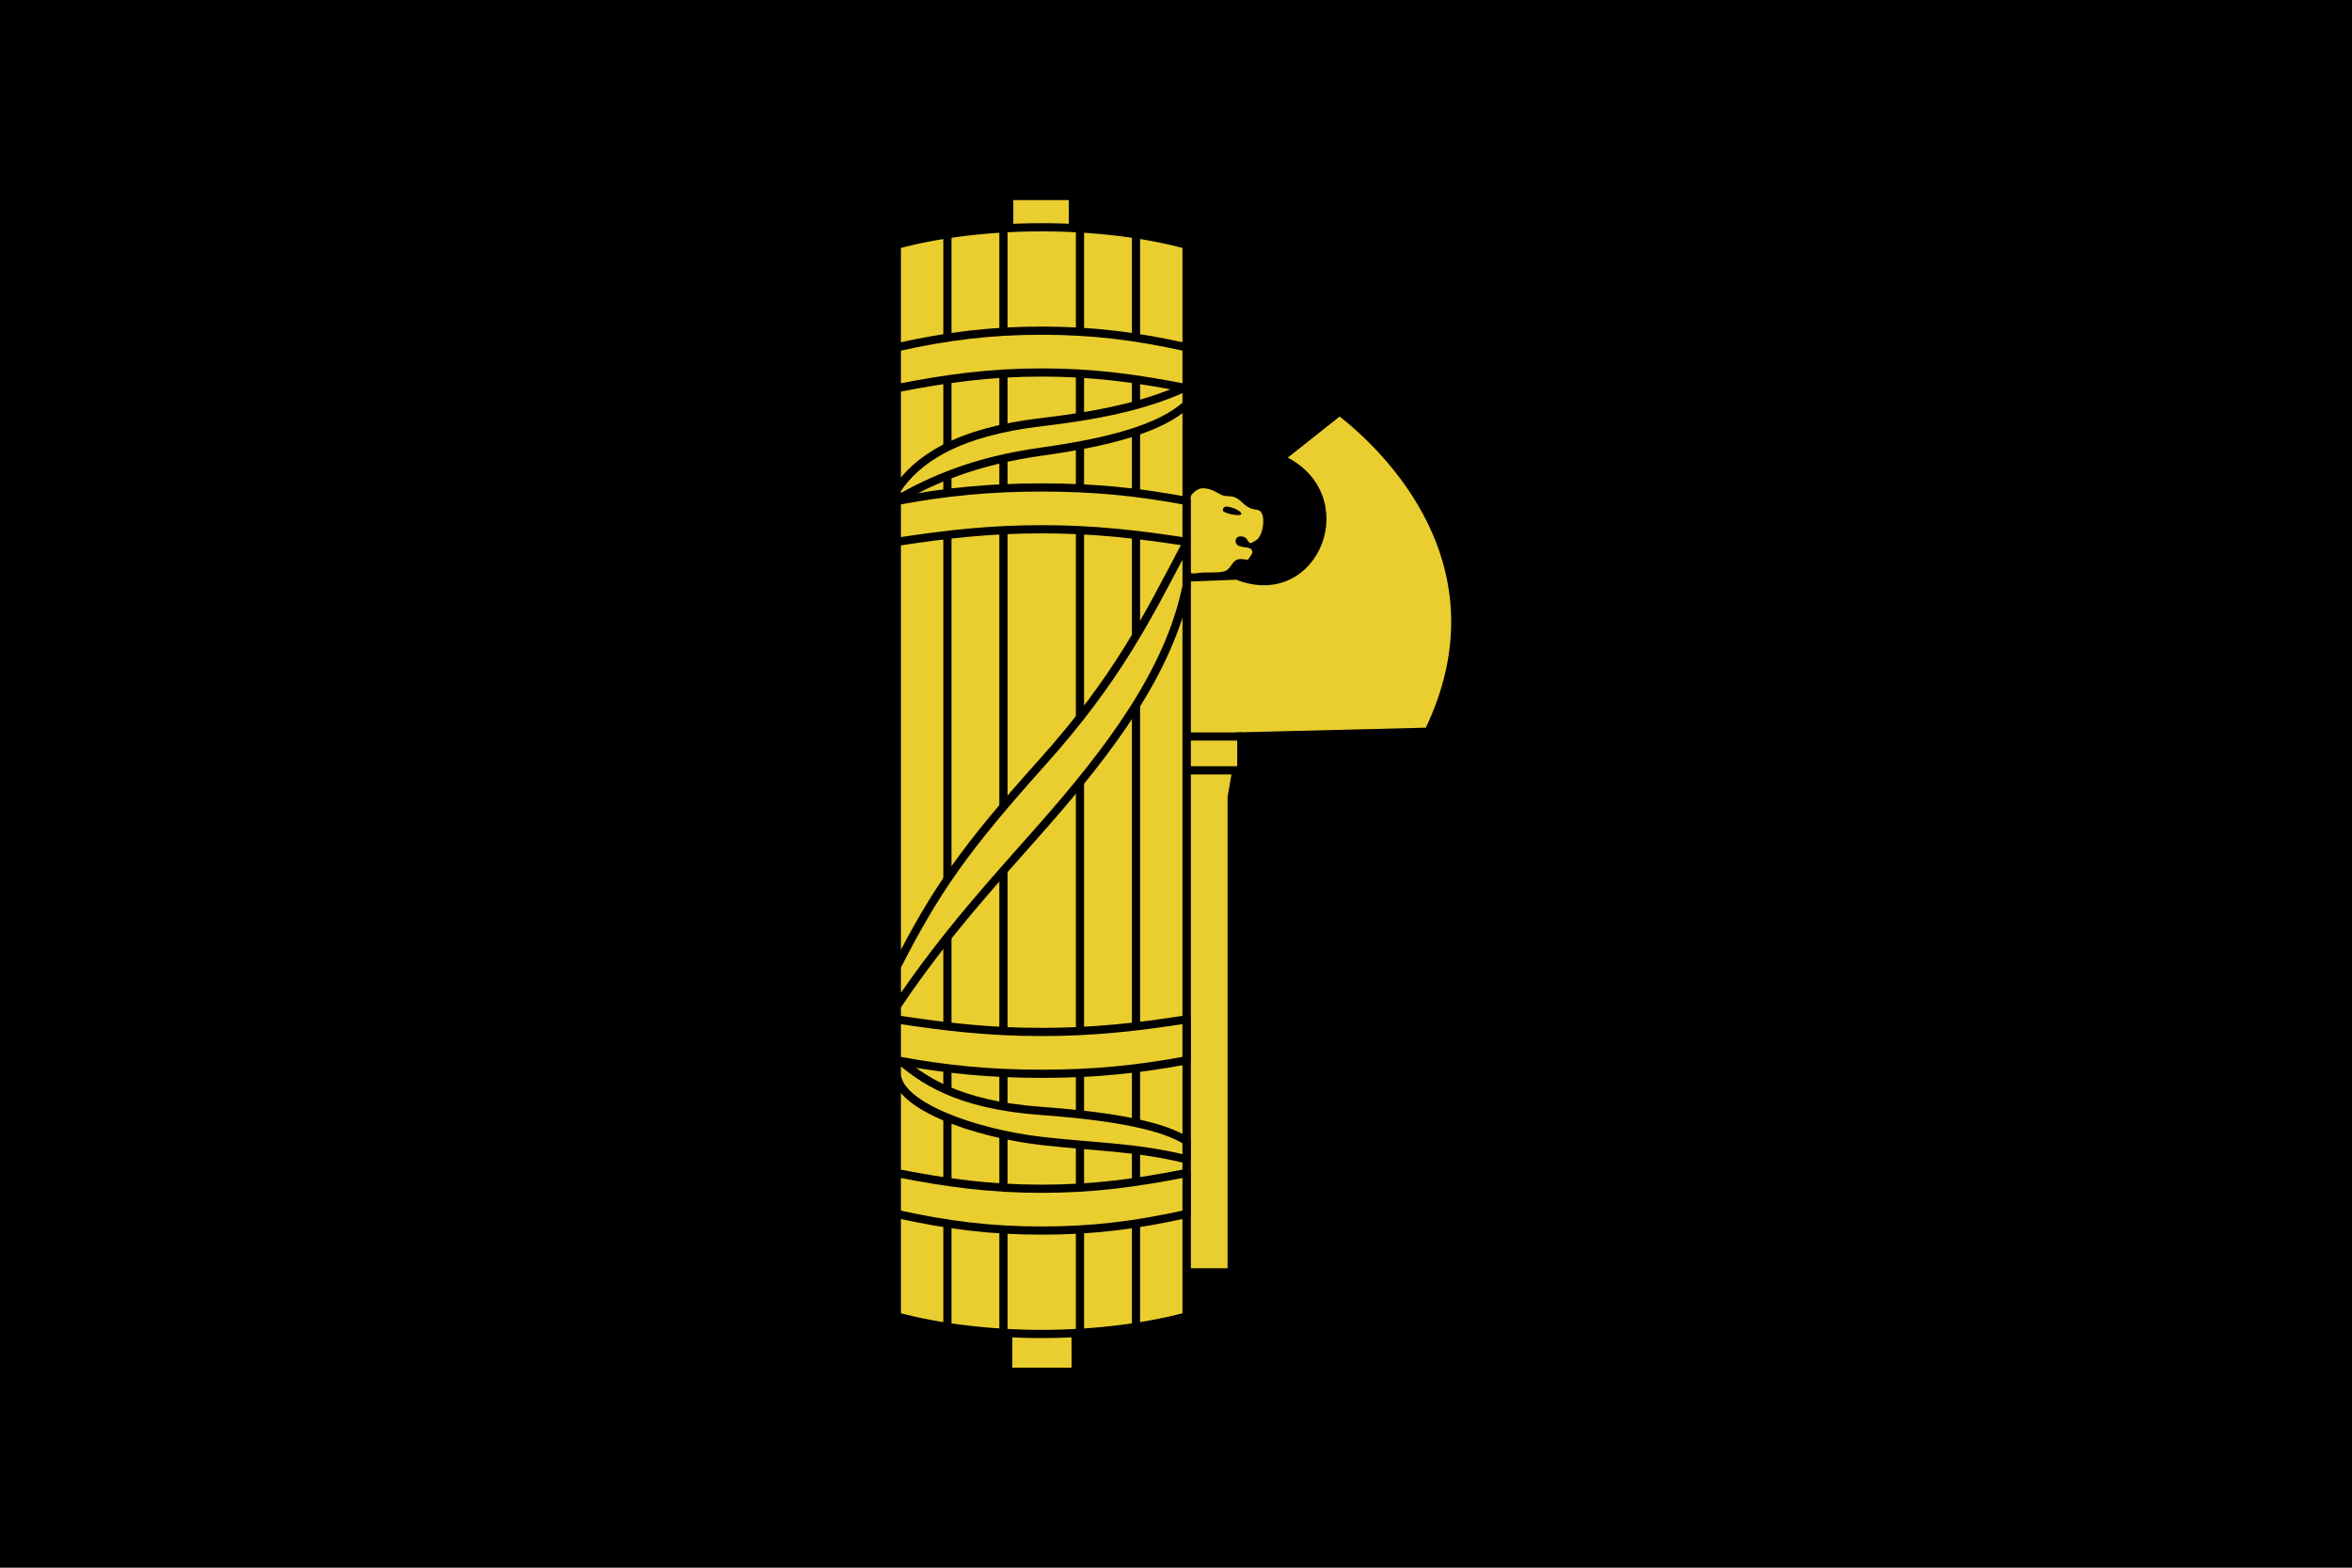
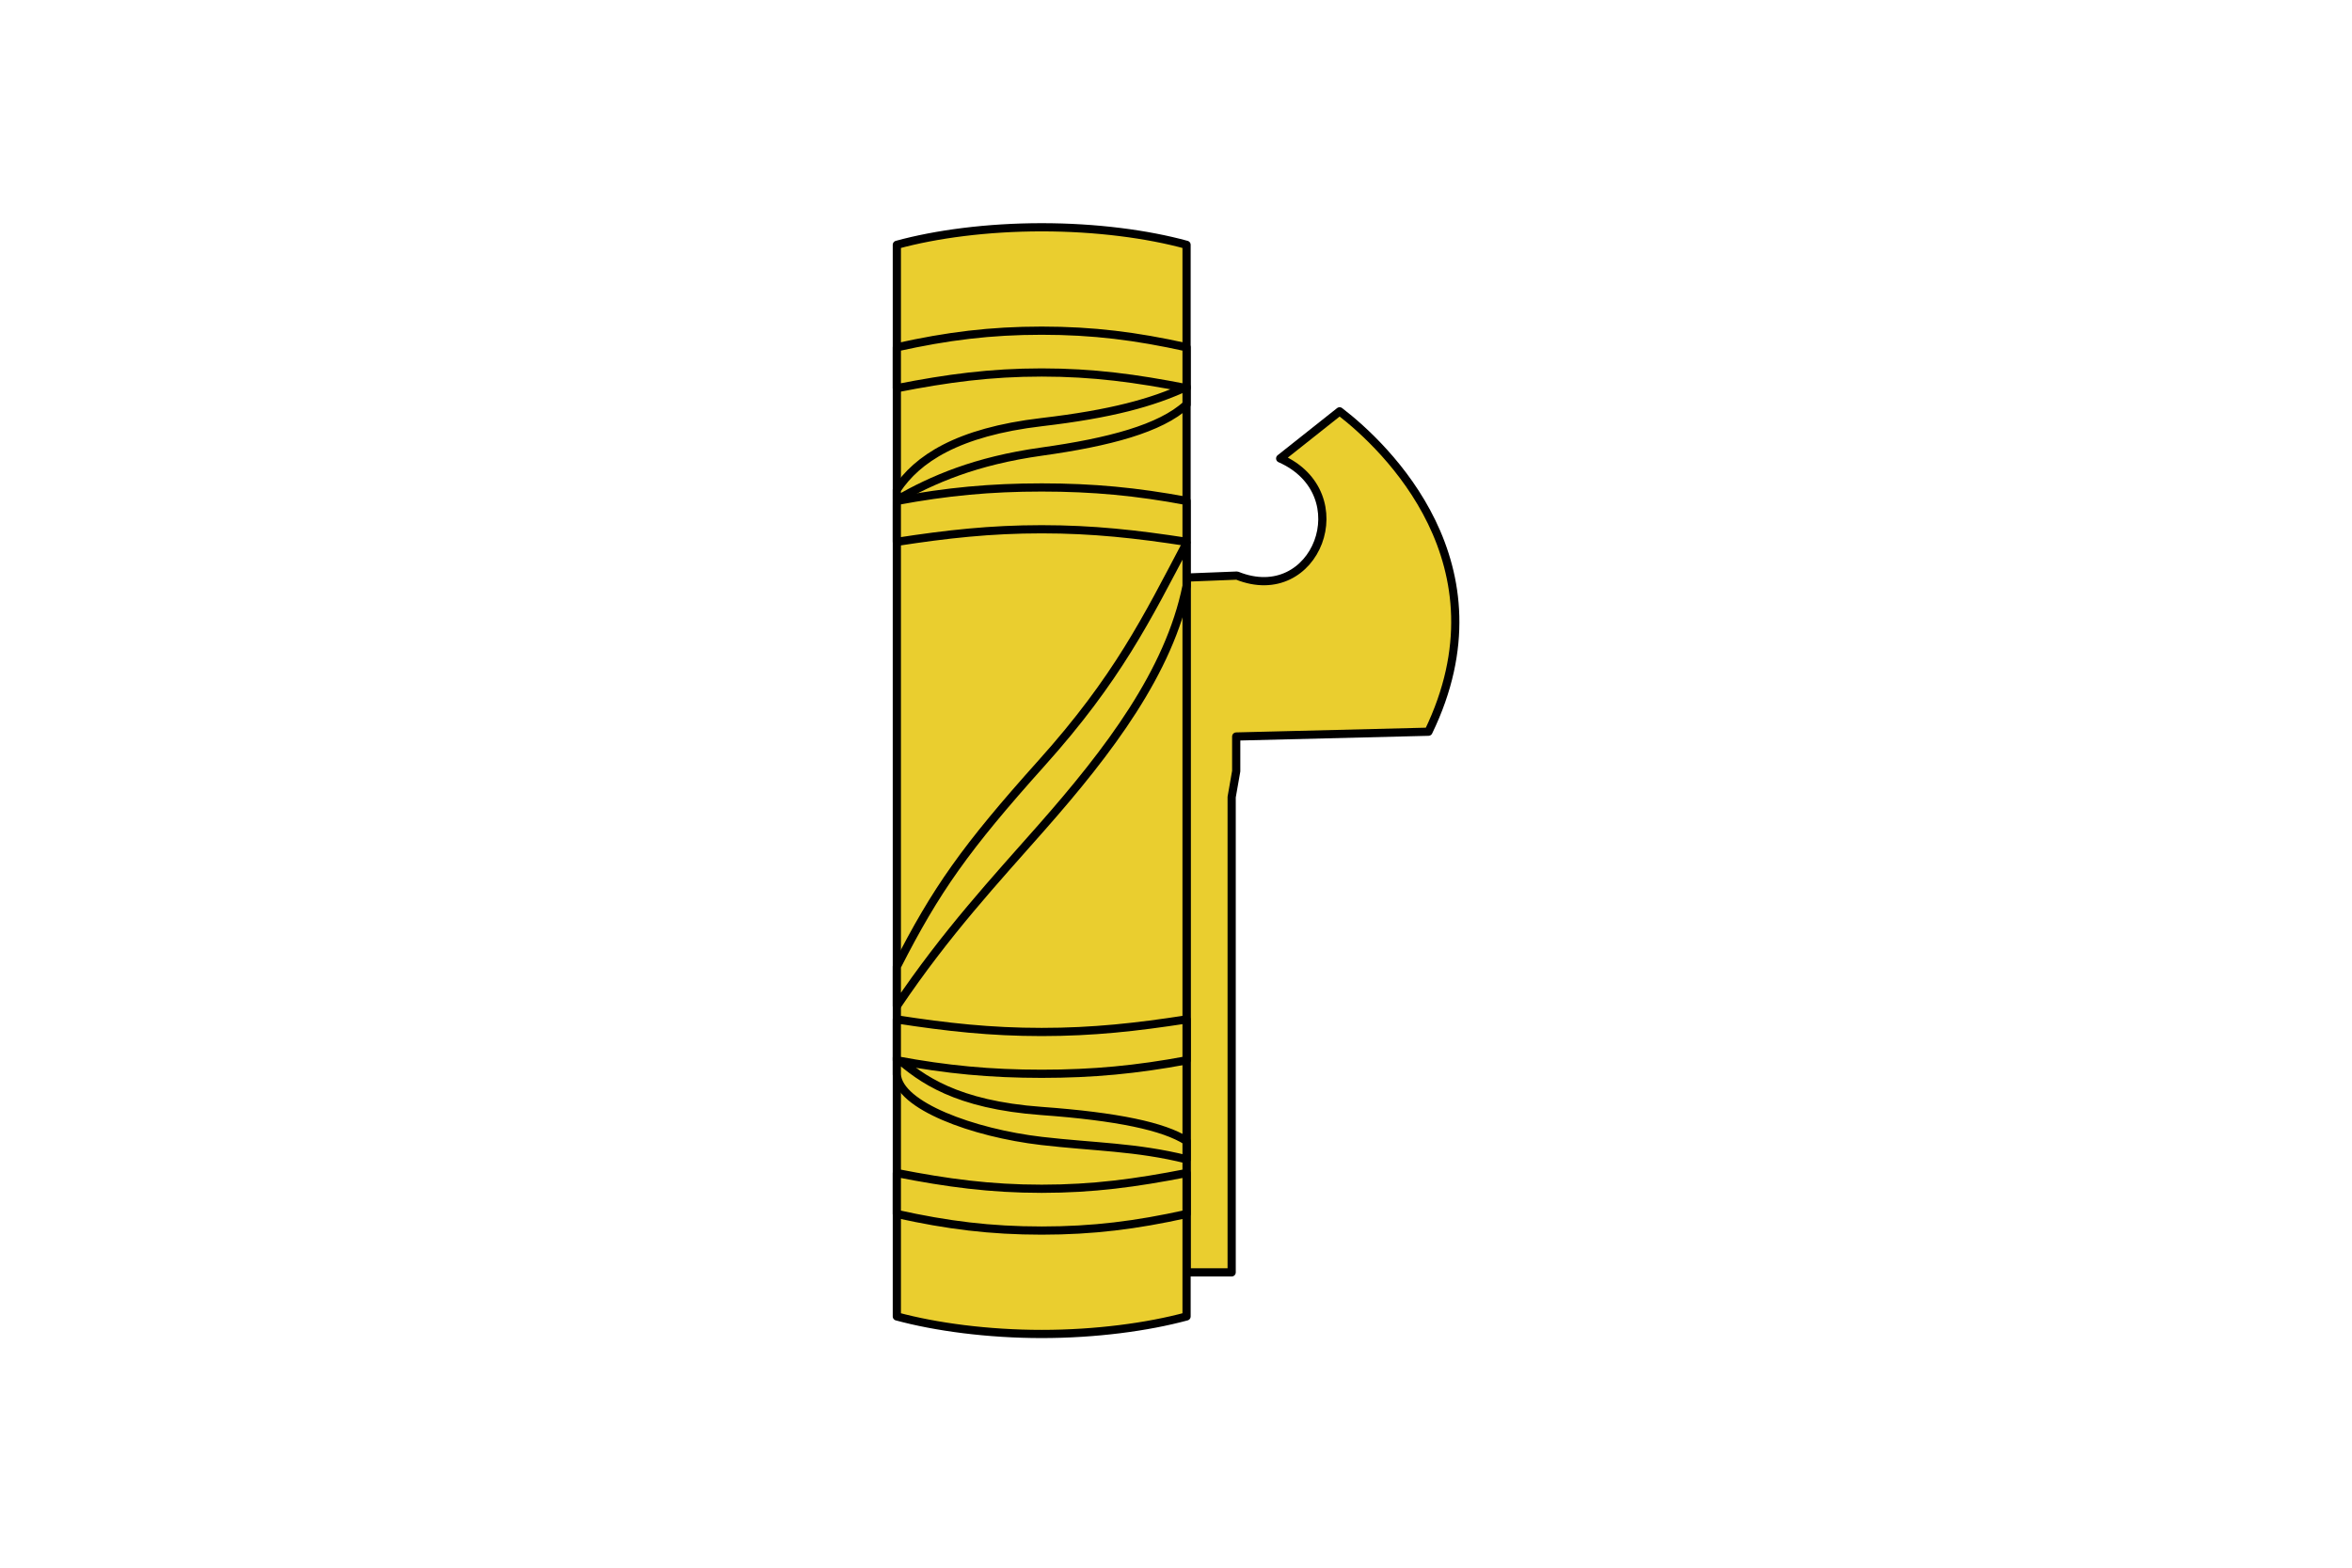
<svg xmlns="http://www.w3.org/2000/svg" xmlns:ns1="http://www.inkscape.org/namespaces/inkscape" xmlns:ns2="http://sodipodi.sourceforge.net/DTD/sodipodi-0.dtd" ns1:version="1.1.1 (3bf5ae0d25, 2021-09-20)" ns2:docname="Flag Italy PNF 1.svg" id="svg2130" version="1.1" viewBox="0 0 900 600" height="600" width="900">
  <defs id="defs2124" />
  <ns2:namedview ns1:pagecheckerboard="false" fit-margin-bottom="0" fit-margin-right="0" fit-margin-left="0" fit-margin-top="0" lock-margins="true" units="px" ns1:snap-smooth-nodes="true" ns1:snap-object-midpoints="true" ns1:window-maximized="1" ns1:window-y="-11" ns1:window-x="-11" ns1:window-height="1506" ns1:window-width="2560" showgrid="false" ns1:document-rotation="0" ns1:current-layer="layer1" ns1:document-units="px" ns1:cy="300" ns1:cx="450" ns1:zoom="1.5" ns1:pageshadow="2" ns1:pageopacity="0" borderopacity="1.0" bordercolor="#666666" pagecolor="#333333" id="base" showguides="true" ns1:guide-bbox="true" ns1:snap-intersection-paths="true" ns1:object-paths="true" ns1:snap-grids="false" ns1:snap-global="false" ns1:lockguides="false" guidecolor="#00ffff" guideopacity="0.498" ns1:snap-midpoints="true" />
  <g id="layer1" ns1:groupmode="layer" ns1:label="pnf" transform="translate(960.134,-63.72)">
    <g id="g25042" ns1:label="flag" transform="matrix(0.972,0,0,0.972,-900.393,25.133)" style="display:inline">
-       <rect style="opacity:1;fill:#000000;stroke:none;stroke-width:4;stroke-linejoin:round;stroke-miterlimit:4;stroke-dasharray:none" id="rect23934" width="926" height="617.333" x="-61.467" y="39.701" ns1:label="flag-0" />
      <g id="g24991" ns1:label="fasces" transform="matrix(0.807,0,0,0.807,77.479,67.22)">
-         <path style="opacity:1;fill:#eace2f;fill-opacity:1;stroke:#000000;stroke-width:4;stroke-linejoin:round;stroke-miterlimit:4;stroke-dasharray:none" d="m 319.661,635.218 0.5,-573.699 h 31.035 l 1.385,573.699 z" id="path15160" ns2:nodetypes="ccccc" ns1:label="handle" />
        <g id="g24847" ns1:label="blade" style="stroke-width:1;stroke-miterlimit:4;stroke-dasharray:none">
          <path style="display:inline;opacity:1;fill:#eace2f;fill-opacity:1;stroke:#000000;stroke-width:4;stroke-linejoin:round;stroke-miterlimit:4;stroke-dasharray:none" d="m 406.667,586.722 h 22 V 354.81 l 2.219,-12.658 v -16.898 l 93.781,-2.333 C 564.173,241.302 503.803,183.807 481.333,166.587 l -29,23 c 38.872,17.155 17.497,72.738 -21.077,57.151 l -24.59,0.97 z" id="ellipse2742" ns2:nodetypes="ccccccccccc" ns1:label="blade-0" />
-           <path style="opacity:1;fill:#eace2f;fill-opacity:1;stroke:#000000;stroke-width:4;stroke-linejoin:round;stroke-miterlimit:4;stroke-dasharray:none" d="m 406.667,325.254 h 26.714 v 16.5 h -26.714 z" id="path16635" ns2:nodetypes="ccccc" ns1:label="blade-o" />
        </g>
-         <path id="path4" d="m 414.946,204.14 c -2.131,-0.124 -4.026,1.216 -5.421,2.678 -1.271,1.332 -1.334,3.179 -1.236,4.999 l 0.2,33.685 c 0.423,0.142 1.798,0.275 2.766,0.115 4.848,-0.797 9.727,-0.026 13.451,-0.844 1.783,-0.392 2.746,-1.541 3.571,-2.788 1.684,-2.545 2.862,-3.722 6.297,-3.217 0.804,0.118 2.116,0.502 2.494,-0.319 0.436,-0.945 1.748,-2.274 1.683,-3.265 -0.142,-2.192 -2.733,-2.085 -4.401,-2.38 -1.474,-0.261 -3.612,-0.62 -3.742,-2.661 -0.176,-2.757 2.741,-3.006 4.55,-2.042 1.317,0.702 1.798,3.527 3.412,2.597 0.636,-0.366 2.552,-1.327 3.256,-2.339 1.22,-1.753 1.852,-3.925 2.113,-6.034 0.278,-2.241 0.305,-4.854 -1.039,-6.702 -0.919,-1.263 -2.942,-0.953 -4.389,-1.488 -1.681,-0.622 -3.264,-1.599 -4.499,-2.876 -1.53,-1.582 -3.433,-2.926 -5.69,-3.174 -1.719,-0.188 -3.356,0.018 -5.069,-0.926 -3.243,-1.787 -5.05,-2.833 -8.309,-3.023 z m 11.249,8.886 c 2.167,0.288 4.263,0.876 6.059,2.176 1.782,1.289 1.543,2.11 -0.669,2.017 -2.174,-0.091 -4.58,-0.603 -6.604,-1.556 -1.405,-0.661 -0.177,-2.822 1.215,-2.637 z" style="opacity:1;fill:#eace2f;fill-opacity:1;stroke:none;stroke-width:1.029" ns2:nodetypes="ssccsssssssssssssssssssssss" ns1:label="head" />
        <g id="g24978" ns1:label="rods">
          <path style="opacity:1;fill:#eace2f;fill-opacity:1;stroke:#000000;stroke-width:4;stroke-linejoin:round;stroke-miterlimit:4;stroke-dasharray:none" d="M 406.667,608.214 V 85.346 C 387.585,80.106 362.525,76.788 336,76.788 c -26.525,0 -51.585,3.318 -70.667,8.558 V 608.214 c 19.02,5.152 44.408,8.558 70.667,8.558 26.259,0 51.647,-3.405 70.667,-8.558 z" id="path5380" ns2:nodetypes="ccccccc" ns1:label="rods-0" />
-           <path id="path7573" style="opacity:1;fill:#eace2f;fill-opacity:1;stroke:#000000;stroke-width:4;stroke-linejoin:round;stroke-miterlimit:4;stroke-dasharray:none" d="M 290,613.321 V 80.193 m 27.333,-2.858 V 616.207 M 382,613.321 V 80.193 M 354.667,77.335 V 616.207" ns1:label="rods-c" />
        </g>
        <g id="g24931" ns1:label="ribbons">
          <path id="path14620" style="opacity:1;fill:#eace2f;fill-opacity:1;stroke:#000000;stroke-width:4;stroke-linejoin:round;stroke-miterlimit:4;stroke-dasharray:none" d="m 406.667,154.611 c -16.646,7.723 -36.706,13.266 -70.667,17.247 -41.304,4.841 -60.853,18.151 -70.667,32.998 v 4.95 c 17.402,-9.908 38.227,-19.037 70.667,-23.57 32.734,-4.574 57.967,-11.238 70.667,-22.963 z m 0,376.953 c -24.611,-6.115 -45.347,-6.022 -70.667,-8.969 -33.649,-3.916 -69.682,-17.293 -70.667,-32.384 v -8.257 c 11.94,10.252 28.659,22.965 70.667,26.018 36.848,2.678 59.56,7.488 70.667,14.623 z M 265.333,456.776 C 289.27,421.173 313.464,395.172 336,369.581 368.732,332.411 398.195,293.702 406.667,251.794 V 230.886 C 387.259,267.726 373.007,296.893 336,338.16 298.796,379.647 284.429,400 265.333,437.5 Z" ns1:label="ribbons-b" />
          <path id="path7579" style="opacity:1;fill:#eace2f;fill-opacity:1;stroke:#000000;stroke-width:4;stroke-linejoin:round;stroke-miterlimit:4;stroke-dasharray:none" d="m 265.333,135.346 v 19.964 c 24.637,-4.843 45.607,-7.672 70.667,-7.672 25.06,0 46.029,2.83 70.667,7.672 V 135.346 C 382.029,129.89 361.06,127.24 336,127.24 c -25.06,0 -46.029,2.65 -70.667,8.106 z m 141.333,74.965 v 19.964 c -24.471,-3.769 -45.607,-6.138 -70.667,-6.138 -25.06,0 -46.196,2.369 -70.667,6.138 V 210.311 C 289.637,205.775 310.94,203.739 336,203.739 c 25.06,0 46.363,2.036 70.667,6.572 z m 0,327.939 v 19.964 c -24.637,5.456 -45.607,8.106 -70.667,8.106 -25.06,0 -46.029,-2.65 -70.667,-8.106 v -19.964 c 24.637,4.843 45.607,7.672 70.667,7.672 25.06,0 46.029,-2.83 70.667,-7.672 z m 0,-74.964 v 19.964 c -24.304,4.536 -45.607,6.572 -70.667,6.572 -25.06,0 -46.363,-2.036 -70.667,-6.572 v -19.964 c 24.471,3.769 45.607,6.138 70.667,6.138 25.06,0 46.196,-2.369 70.667,-6.138 z" ns1:label="ribbons-t" />
        </g>
      </g>
    </g>
  </g>
</svg>